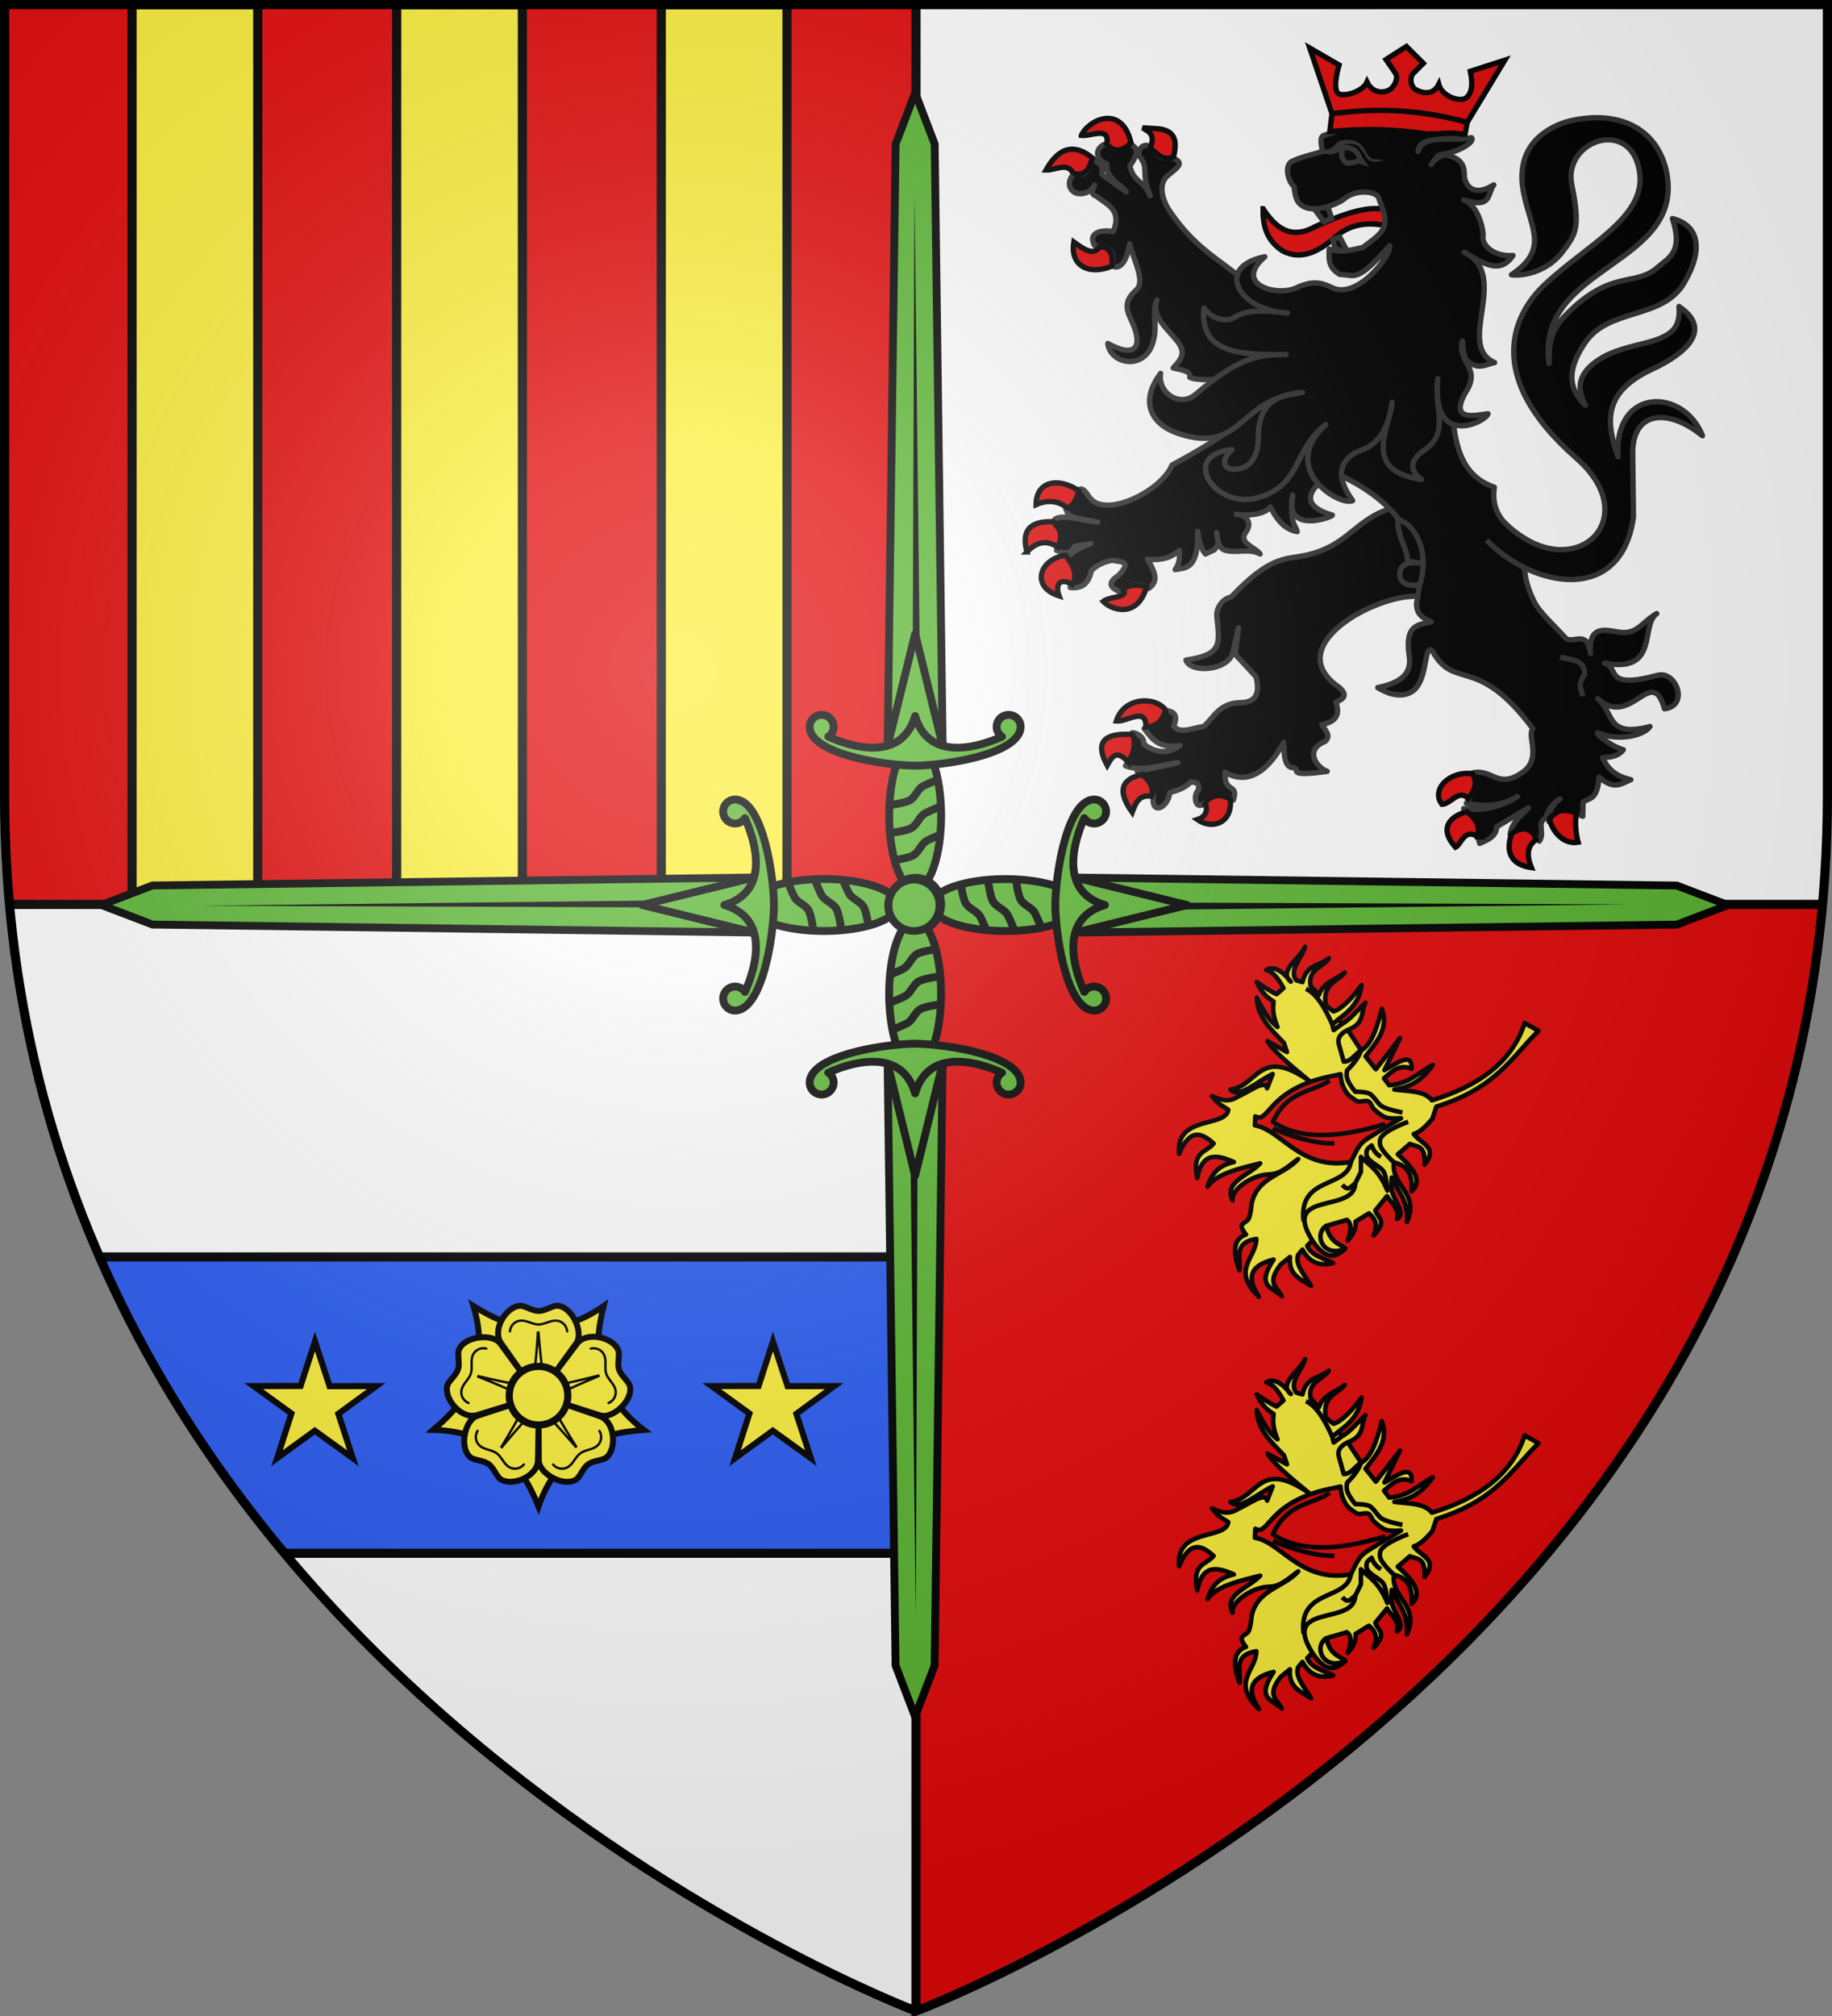
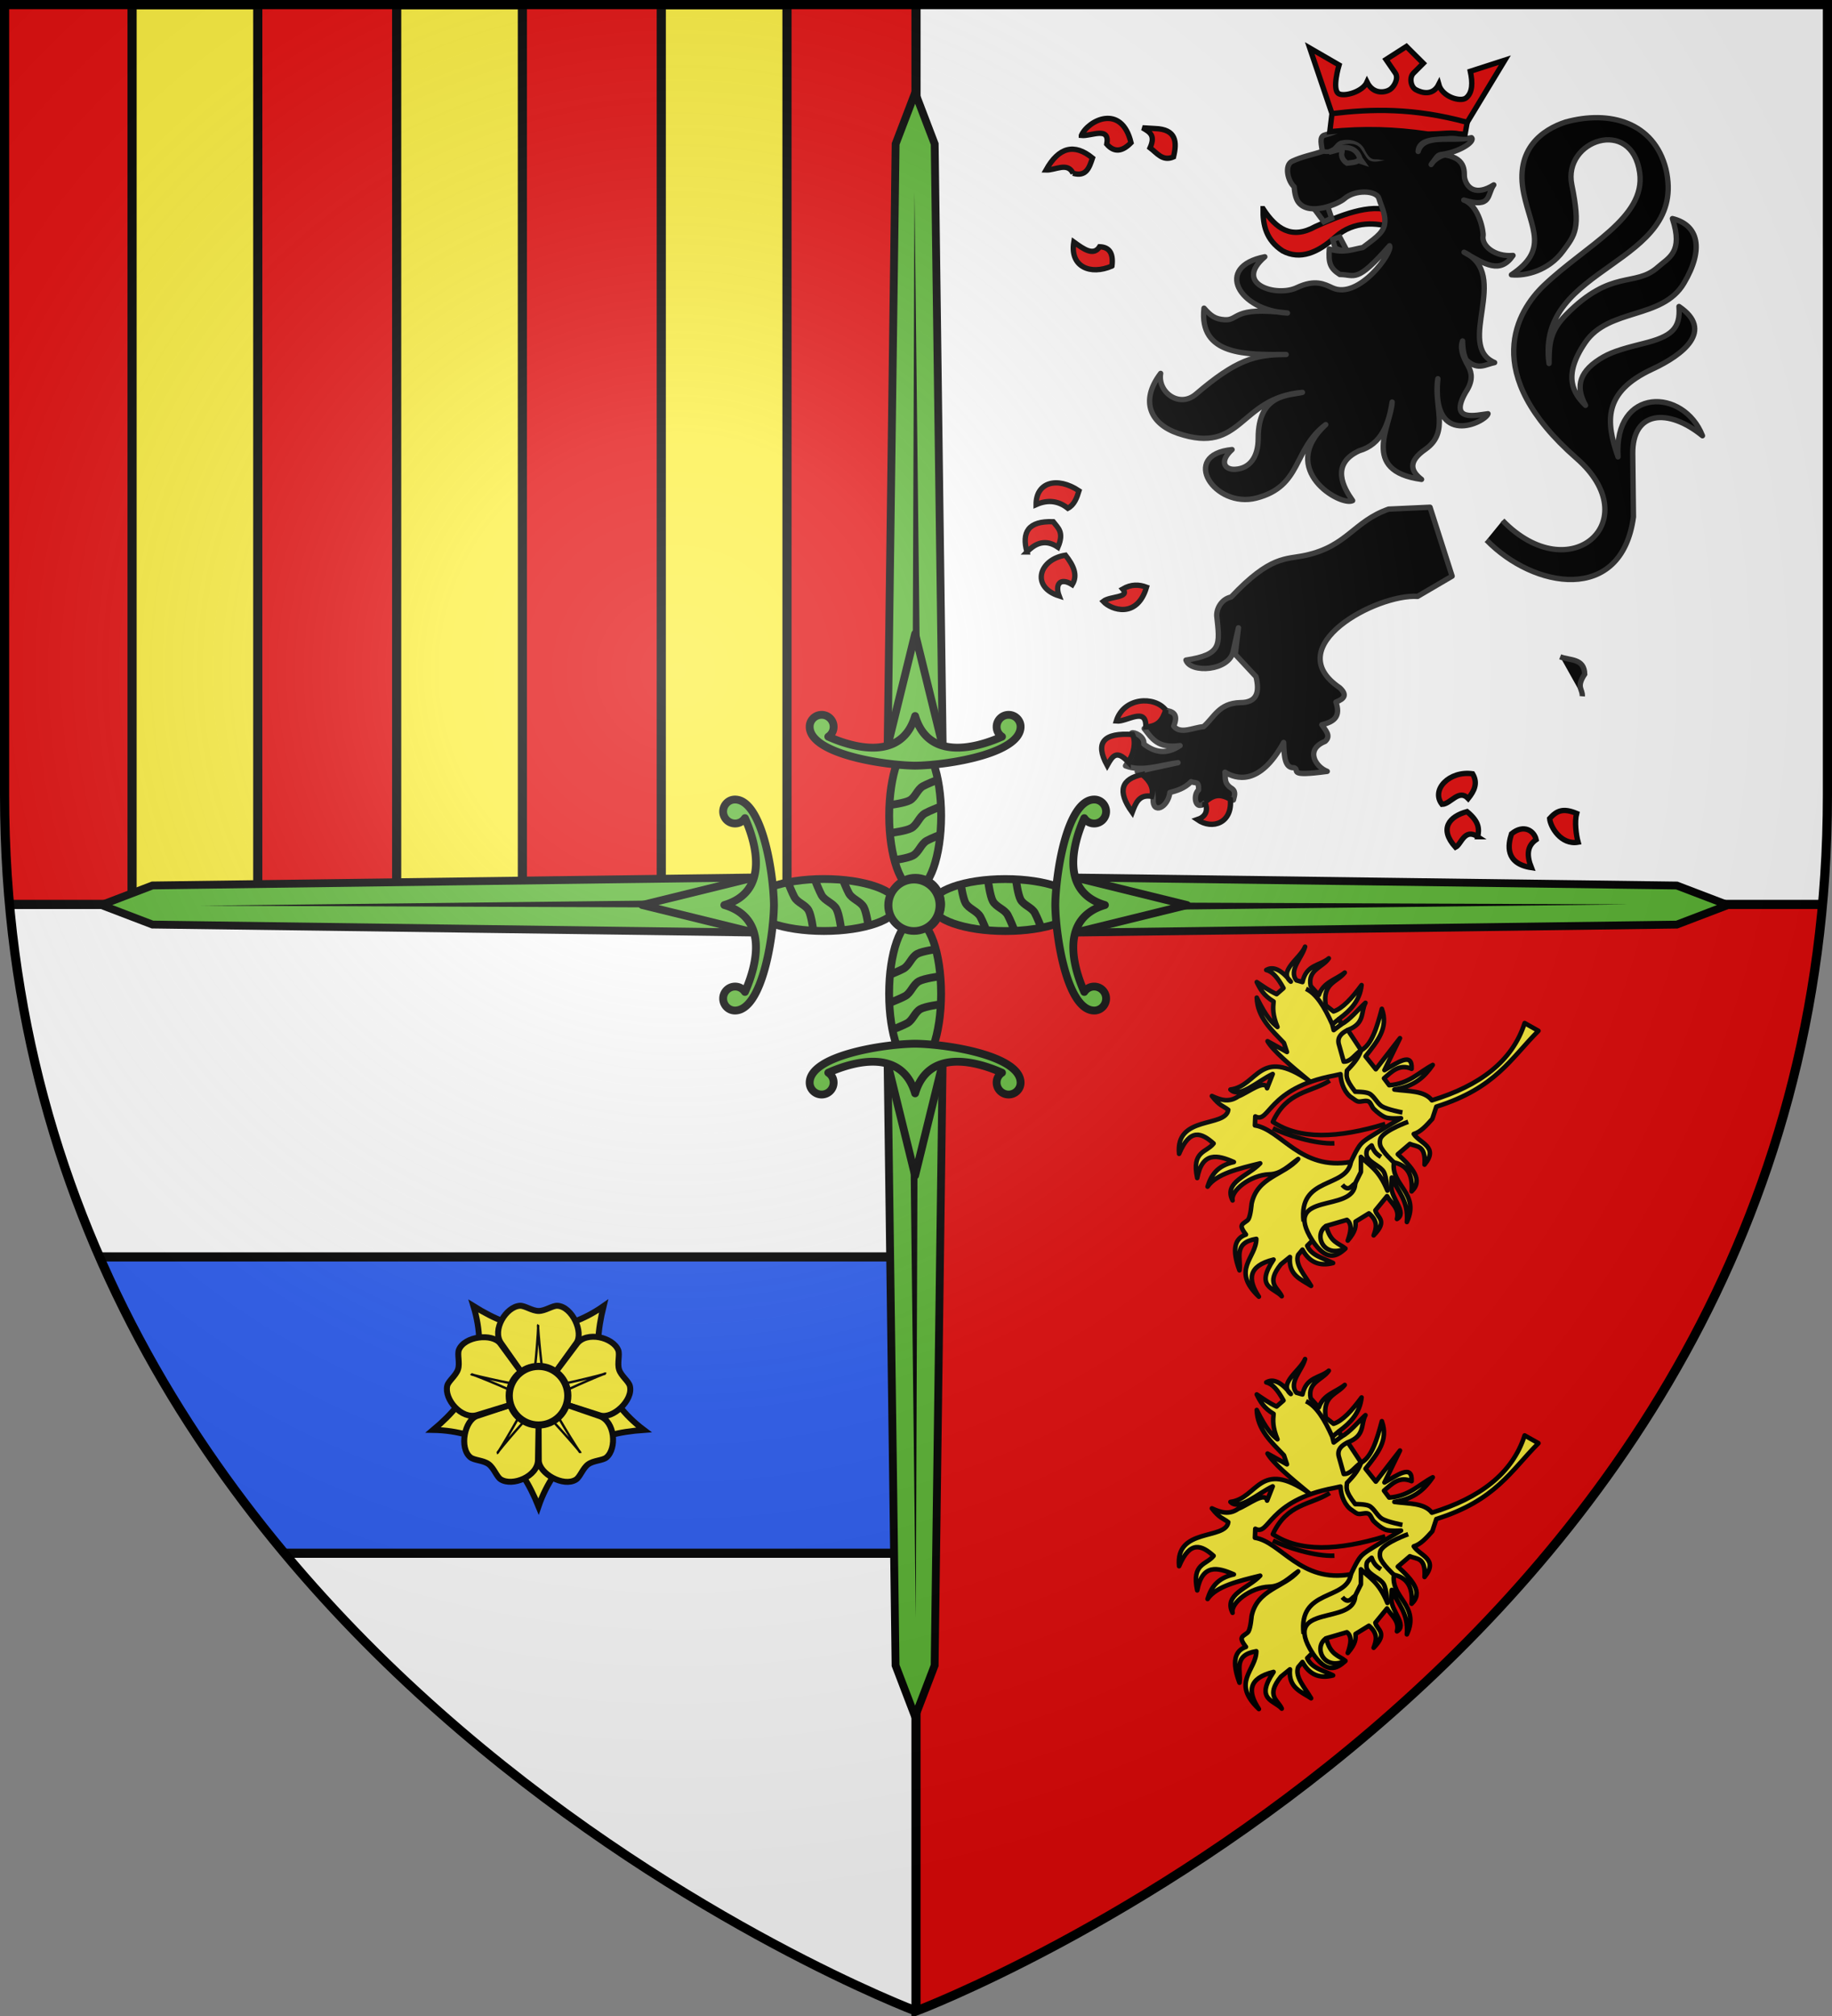
<svg xmlns="http://www.w3.org/2000/svg" xmlns:xlink="http://www.w3.org/1999/xlink" width="600" height="660" version="1">
  <rect width="100%" height="100%" fill="#808080" stroke="none" />
  <defs>
    <g id="h">
      <use xlink:href="#g" width="810" height="540" transform="rotate(72)" />
      <use xlink:href="#g" width="810" height="540" transform="rotate(144)" />
    </g>
    <g id="o">
      <use xlink:href="#n" width="810" height="540" transform="rotate(72)" />
      <use xlink:href="#n" width="810" height="540" transform="rotate(144)" />
    </g>
    <g id="c">
      <path id="b" d="M0 0v1h.5L0 0z" transform="rotate(18 3.157 -.5)" />
      <use xlink:href="#b" width="810" height="540" transform="scale(-1 1)" />
    </g>
    <g id="d">
      <use xlink:href="#c" width="810" height="540" transform="rotate(72)" />
      <use xlink:href="#c" width="810" height="540" transform="rotate(144)" />
    </g>
    <g id="n">
      <path id="m" d="M0 0v1h.5L0 0z" transform="rotate(18 3.157 -.5)" />
      <use xlink:href="#m" width="810" height="540" transform="scale(-1 1)" />
    </g>
    <g id="g">
      <path id="f" d="M0 0v1h.5L0 0z" transform="rotate(18 3.157 -.5)" />
      <use xlink:href="#f" width="810" height="540" transform="scale(-1 1)" />
    </g>
    <g id="k">
      <use xlink:href="#j" width="810" height="540" transform="rotate(72)" />
      <use xlink:href="#j" width="810" height="540" transform="rotate(144)" />
    </g>
    <g id="j">
      <path id="i" d="M0 0v1h.5L0 0z" transform="rotate(18 3.157 -.5)" />
      <use xlink:href="#i" width="810" height="540" transform="scale(-1 1)" />
    </g>
-     <path id="l" d="M2.922 27.672c0-5.951 2.317-9.843 5.579-11.012 1.448-.519 3.307-.273 5.018 1.447 2.119 2.129 2.736 7.993-3.483 9.121.658-.956.619-3.081-.714-3.787-.99-.524-2.113-.253-2.676.123-.823.552-1.729 2.106-1.679 4.108H2.922z" />
    <path id="e" d="M2.922 27.672c0-5.951 2.317-9.843 5.579-11.012 1.448-.519 3.307-.273 5.018 1.447 2.119 2.129 2.736 7.993-3.483 9.121.658-.956.619-3.081-.714-3.787-.99-.524-2.113-.253-2.676.123-.823.552-1.729 2.106-1.679 4.108H2.922z" />
    <radialGradient xlink:href="#a" id="A" cx="221.445" cy="226.331" r="300" fx="221.445" fy="226.331" gradientTransform="matrix(1.353 0 0 1.349 -77.63 -85.747)" gradientUnits="userSpaceOnUse" />
    <linearGradient id="a">
      <stop offset="0" stop-color="#fff" stop-opacity=".314" />
      <stop offset=".19" stop-color="#fff" stop-opacity=".251" />
      <stop offset=".6" stop-color="#6b6b6b" stop-opacity=".125" />
      <stop offset="1" stop-opacity=".125" />
    </linearGradient>
    <clipPath id="p">
      <path fill="none" fill-rule="evenodd" stroke="#000" stroke-width="3" d="M300 658.397S1.5 545.98 1.5 260.278V1.501h597v258.777c0 285.7-298.5 398.12-298.5 398.12z" />
    </clipPath>
  </defs>
  <path d="M300 658.5s298.5-112.32 298.5-397.772V2.176H1.5v258.552C1.5 546.18 300 658.5 300 658.5Z" style="fill:#e20909;fill-rule:evenodd" />
  <path d="M300 2.139V296l296.919.094c.956-11.093 1.581-23.709 1.581-35.375V2.188ZM300 296l-296.906.094C25.544 547.134 283.434 652.014 300 658.5Z" style="fill:#fff;stroke-width:3;stroke-linecap:round;stroke-linejoin:round" />
  <path d="M300 2.139V296l296.919.094c.956-11.093 1.581-23.709 1.581-35.375V2.188Z" style="fill:#fff;stroke-width:3;stroke-linecap:round;stroke-linejoin:round" />
  <path d="M3.094 296.094h593.825M300 658.5V2.14" style="fill:none;stroke:#000;stroke-width:3" />
  <path d="M43.25 1.5V296h41.17V1.5Zm86.665 0V296h41.17V1.5Zm86.664 0V296h41.171V1.5Z" style="fill:#fcef3c;stroke:#000;stroke-width:3" />
  <path d="M11.784 411.5H300v97H1v-97z" clip-path="url(#p)" style="fill:#2b5df2;stroke:#000;stroke-width:3" />
  <g style="fill:#fcef3c" transform="translate(176.37 456.92) scale(.078)">
    <path id="q" d="M-269.045-91.295c29.502-88.182 25.455-187.835-4.275-284.898 87.979 54.742 175.253 92.691 269.633 92.104" style="stroke:#000;stroke-width:25" />
    <g id="s">
      <g id="r">
        <use xlink:href="#q" width="100%" height="100%" transform="rotate(72)" />
        <g id="t" style="stroke:#000">
          <path d="m-2.3.6-155-221c-39-56 21-153 79-157 20.5-1.3 51 21.8 79 21.8s58-23 79-21.8c61.7 4 111 112 79 157L-.3.6" style="stroke-width:25" />
          <g style="stroke-width:10">
            <path d="M-27.7-43c11-9 29-253 26-253s20 243 29 253" />
-             <path d="M-120-270c.8-11.4 5.7-22.4 13.7-30.6 7.9-8.2 18.8-13.4 30-14.4 13-1.2 26 2.8 38.4 7.2 12.4 4.3 25 9 38 9s25.8-4.7 38-9c12.4-4.3 25.4-8.4 38.4-7.2 11.3 1.1 22 6.3 30 14.4 7.9 8.2 12.9 19 13.7 30.6" style="stroke-linecap:round" />
          </g>
        </g>
      </g>
      <use xlink:href="#r" width="100%" height="100%" transform="rotate(72)" />
    </g>
    <use xlink:href="#s" width="100%" height="100%" transform="rotate(144)" />
    <use xlink:href="#t" width="100%" height="100%" transform="rotate(-72)" />
    <circle r="123" style="stroke:#000;stroke-width:30" />
  </g>
  <g style="stroke-width:1.75">
    <g style="stroke:#313131;stroke-width:3.441">
      <path d="M227.136 149.718c-.205 10.49 1.953 20.21 12.625 27.144 11.188 5.93 22.596 1.24 34.079-9.134 12.136-10.672 26.734-8.8 35.952-6.154 1.517-4.934-.345-6.94.068-10.244-13.78-5.445-33.842 3.006-49.115 9.865-15.292 8.495-25.314 1.377-33.609-11.477z" style="fill:#e20909;stroke:#000" transform="translate(298.057 -7.871) scale(.509)" />
      <path d="M307.903 342.93c-22.53 7.912-26.505 23.785-53.316 29.69-12.971 2.856-22.41-.19-47.984 26.842-6.443 1.39-9.509 7.714-9.273 12.16 2.042 18.696 3.414 24.833-19.796 28.408 2.828 8.626 27.91 7.11 30.393-5.7.388-2.003 3.365-15.083 3.365-15.083l-2.032 17.116 13.337 14.345c2.425 9.895.715 16.715-10.219 16.675-13.682.406-16.7 9.488-23.547 15.455-6.574.511-14.927 5.172-19.18-.344 3.527-8.54-1.44-9.532-5.701-10.23-1.27 5.176-6.204 8.915-13.33 11.794 4.864 6.042 8.556 13.066 23.104 10.981-8.945 6.028-16.519 4.237-23.302-1.014.645-5.046-6.528-8.022-7.799-7.12 3.074 7.946.418 14.727-3.998 21.15 10.607 4.07 22.4-.545 33.766-2.034l-26.213 5.694c4.502 4.627 10.444 7.497 10.219 17.895-.36 9.793 9.52 5.446 10.778-4.419 3.964-1.06 9.443-2.524 13.658-6.97 2.695 1.242 5.113-.751 4.813 5.288-3.72 3.254-2.183 12.63 2.748 9.251 7.516-5.934 11.307-5.201 19.657-2.743.43-2.17 1.95-5.104-.823-7.273-5.412-3.31-4.145-6.56-4.624-10.623 6.812 4.144 22.11 9.495 37.765-19.115.3 9.05.727 16.567 6.719 16.24 4.189 1.499-5.28 5.93 21.327 2.35-7.451-2.788-14.513-14.032-1.396-19.252 4.119-3.575.238-7.15-2.098-10.726 8.908-2.103 12.014-5.977 9.075-14.586 5.863-2.242 7.201-4.842 2.41-9.251-39.29-26.649 23.858-60.468 50.157-58.725l22.215-13.015-14.217-44.332z" style="stroke-linejoin:round" transform="translate(298.057 -7.871) scale(.509)" />
-       <path d="M126.592 107.795c-8.432 2.392-7.372 10.849.044 13.113-.86 9.03 8.812 13.07 12.504 17.933l-15.695-11.202c1.5-6.646-3.043-7.767-6.294-10.064-2.567 4.413-1.823 12.498-11.305 9.175-6.317 6.384-2.608 12.621 2.487 13.23 4.41.526 8.174-1.549 10.372-5.442-.56 2.525-3.554 5.365 1.282 7.184 6.731 5.396 16.653 8.609 10.684 22.724-6.307-1.347-16.858.054-11.966 8.891 4.925 1.644 14.606.646 10.995 12.945 6.93 4.21 10.703-7.21 11.514-14.128 2.717 10.85 10.552 24.445 4.22 29.953-9.412 8.187-5.15 14.545-2.215 21.302 6.986 16.087.864 22.411-15.962 12.933 1.313 13.415 24.202 18.103 29.273-1.527 2.884-11.164-1.286-17.953 2.356-26.4-3.941 10.593 6.712 18.301 13.237 26.766 6.074 7.878 1.61 11.916-2.836 16.963 5.225 1.251 11.838 1.875 10.684 6.046 5.87 2.597 18.224.725 24.16 1.686l4.714 29.332c-9.318 8.004-24.846 17.067-40.305 25.383-6.612 16.615-43.178 34.916-53.093 20.71-3.141-4.502-4.642-6.9-8.047-4.066-.76 3.667.627 7.134-7.226 11.523l1.904 4.303c6.978 2.71 12.606 2.953 18.842 4.303-9.096-.987-27.39-6.867-28.759-.016l-.767.87c9.29 5.751 3.47 11.531 2.836 17.283 3.875 1.046 7.741 4.318 11.616-2.596l10.373-1.743c-9.864 3.597-12.295 6.349-15.734 9.21 7.724 6.853 4.468 12.876 2.525 18.991 6.803.648 11.73-1.562 13.593-10.715 4.084-4.479 9.673-6.137 13.757-6.817 4.234 1.421 13.344-.332 3.769 9.744-7.454 4.766-5.267 7.908.621 10.384 6.284-4.015 12.559-6.374 18.842-2.027 5.56-4.091 5.226-8.691-.747-18.706 11.052.878 16.015-2.11 20.521-5.725-.009 3.908.437 7.694-2.797 12.34 6.273-1.32 15.122.646 14.501-24.638.964 4.858 1.027 9.716 4.963 14.574l5.73-2.665c4.175-4.89 1.79-6.245 1.496-11.134.912 4.537.682 10.034 5.672 11.464 6.726 1.928 15.5-1.444 22.3 2.335-3.199-4.503-14.304-6.95-9.13-14.13 4.852-6.731-.872-11.037-6.17-11.485 3.644 1.078 17.751 1.097 21.933-4.67 5.55 11.361 11.67 14.973 17.22 15.917-1.56-5.618-4.892-4.854-2.836-23.487-5.743 25.668 25.782 14.051 25.485 12.854-23.458-6.635-13.83-19.19 1.632-27.134 37.855 16.699 61.021 44.309 52.563 83.679-.348 7.592 4.509 9.86 9.362 12.162-8.644 1.892-17.155 1.788-14.063 22.191 1.818 11.994-6.927 17.268-20.318 20.058 4.662 2.903 13.62 7.13 21.3 2.99 11.635-6.27 7.875-31.666 13.858-26.64 14.334 26.185 28.622 1.627 64.695 50.108-4.369 5.033 7.103 20.4-8.713 29.375-14.186 8.926-18.323-4.19-30.496-.853 1.618 7.402.719 12.591-3.575 19.452 10.949 2.06 21.88 2.248 32.828-4.303-10.752 6.672-22.935 9.516-34.614 7.682 6.504 3.663 8.096 14.836 10.372 22.404 5.012-2.332 10.518-4.22 10.956-10.74l20.357-12.162c-4.622 5.261-10.934 9.415-11.733 17.177 8.135-4.773 14.032-2.173 18.764 4.267 3.778-5.38-1.953-11.429 3.925-14.886 1.421-4.242 4.543-9.598 9.362-12.284-5.536 3.817-7.86 10.464-7.123 14.614-.64-2.003 7.441-10.183 21.78-3.456l.183-9.024c3.949-3.135 9.17-.902 10.296-16.18 9.775 8.514 13.918 4.39 20.434 1.67-11.404-2.705-14.867-7.694-18.293-14.118 5.065-.543 9.56-.368 13.471-5.133-9.826-2.875-19.846-12.29-15.729-10.621 13.522 5.481 29.473 1.028 32.866-4.303-28.826 7.647-22.863-9.641-33.643-17.888 21.797 19.48 34.649-22.776 43.006 6.437 16.108-1.865 7.508-24.733-4.545-21.48-35.062 9.462-24.063-5.1-34.168-7.86 35.644 6.678 22.79-24.153 33.722-31.876-10.471 6.103-12.524 14.039-25.195 11.82-8.585-1.433-18.844-4.048-17.482 13.869-1.865-15.486-10.66-6.3-15.656-9.567-7.622-8.527-17.132-16.669-20.809-24.302-5.076-10.539-9.219-24.472-2.357-37.916-7.24-4.674-26.408-13.539-22.987-35.152-31.454-10.765-25.337-48.446-29.198-79.447l-121.072-43.138c-20.479-22.387-38.494-25.402-58.778-55.3-4.641-6.842-7.292-16.826-1.548-22.144 4.723-4.374 11.858-7.894 4.888-11.25-4.506-1.485-9.013 2.09-13.52-6.045l-4.39-2.596c-3.284-.005-5.115 2.02-5.05 6.615 7.235 9.259.48 8.683 7.226 25.89-4.277-10.316-10.929-8.745-13.067-19.276 4.221-5.94 7.36-12.656-1.695-14.082-6.674 6.672-9.729 2.657-13.17-.285z" style="stroke-linejoin:round" transform="translate(298.057 -7.871) scale(.509)" />
      <path d="M381.187 350.211c43.633 45.032 93.486.12 47.674-39.941-62.81-54.927-37.999-95.057-21.043-111.22 27.242-25.97 65.663-43.41 61.65-72.475-4.99-36.144-49.561-20.98-43.682 7.732 5.786 28.257 2.176 32.095-5.639 42.658-9.254 12.509-23.927 16.19-33.22 15.24 24.167-16.247 12.749-29.334 7.978-52.085-6.095-29.065 12.335-41.376 26.905-46.148 28.222-7.762 56.768-.013 64.486 30.077 14.744 62.669-84.227 61.183-75.153 125.22.064-13.06.658-20.87 10.93-31.338 29.3-29.857 44.36-17.55 58.935-30.5 7.127-6.332 16.641-9.61 9.517-31.376 16.646 4.068 20.586 19.348 7.386 41.599-13.879 23.394-48.226 15.785-63.462 38.056-14.931 21.825-7.517 32.96.183 40.47-5.526-10.133-5.85-20.294 9.177-29.769 6.308-3.976 12.187-6.06 27.986-9.986 17.8-4.422 24.084-9.282 22.962-23.828 22.724 15.368 2.764 31.028-17.059 40.22-32.014 14.844-30.016 33.948-22.181 56.514-2.804-45.246 42.346-44.369 54.335-13.608-21.97-17.884-45.173-16.257-44.86 11.626l.458 40.568c-7.58 56.334-64.381 46.048-94.527 14.907" style="stroke-linejoin:round" transform="translate(298.057 -7.871) scale(.509)" />
-       <path stroke-width="1.75" d="M457.8 170.424c.077 6.271 3.014 8.318 3.164 13.265l5.73.856c-4.704-.733-8.179-.351-8.215 3.28-.18 3.434 3.164 4.279 6.552 3.517 4.134-13.642-4.667-21.72-7.23-20.918z" />
      <path d="M418.311 437.897c6.177 2.504 15.524.787 15.773 11.184-5.705 8.543-1.178 9.593-1.555 14.235" style="opacity:.98" transform="translate(298.057 -7.871) scale(.509)" />
      <g style="fill:#e20909;stroke:#000">
        <path stroke-width="1.75" d="M364.176 87.094c-7.028 3.073-13.855.285-12.487-7.86 3.34 2.409 6.451 4.647 8.455 1.549 2.893.119 4.6 1.756 4.032 6.31zM351.429 56.73c-1.8-3.777-5.817-.954-8.846-1.072 4.202-7.528 9.283-8.785 15.22-3.93-1.035 3.065-1.965 6.263-6.374 5.001zM354.16 44.346c3.256.323 9.413-3.146 8.325 2.857 2.464 2.836 5.125 2.401 7.935-.476-3.082-12.92-14.068-7.386-16.26-2.381zM376.664 48.394c1.806-4.103-.05-5.125-2.471-6.549l4.032.238c7.052.227 7.303 4.346 6.114 9.288-3.571 1.558-5.402-1.267-7.675-2.977z" />
      </g>
      <g style="fill:#e20909;stroke:#000">
        <path stroke-width="1.75" d="M349.737 166.398c-2.975-2.352-6.39-2.965-10.406-1.19-.029-7.394 6.927-9.268 14.049-4.526-.718 2.36-1.56 4.606-3.643 5.716zM336.34 180.687c-1.739-6.344.278-10.198 8.585-9.883 1.493 1.968 3.708 3.336 1.56 8.335-3.96-2.665-7.222-1.487-10.146 1.548zM348.957 181.759c2.515 3.215 4.166 6.43 2.211 9.645-4.068-2.559-5.675.028-4.292 3.691-9.388-2.955-6.557-12.008 2.081-13.336zM367.689 192.833c2.794-1.61 5.356-1.52 7.804-.596-3.04 10.362-11.547 7.493-14.178 4.644 2.209-1.765 8.9-1.127 6.374-4.048z" />
      </g>
      <g style="fill:#e20909;stroke:#000">
        <path stroke-width="1.75" d="M381.795 232.453c-3.655-4.684-13.772-4.217-16.188 3.604 3.467.345 9.895-4.886 9.665 1.942 4.224-.238 5.446-2.386 6.523-5.546zM369.483 249.444c-3.803-4.085-5.116-1.976-6.868 1.14-4.163-7.608-1.037-10.768 8.326-10.121 1.116 2.397.52 6.227-1.458 8.98zM374.063 253.56c-6.658 1.428-8.382 5.246-3.252 12.385 1.112-2.983 2.215-5.975 6.373-5.24.755-2.435-.359-4.922-3.121-7.144zM394.615 262.61c1.303 3.038-.045 4.911-2.471 5.716 5.035 3.486 11.571 1 10.796-6.668-3.615-2.045-5.632-1.326-8.325.953z" />
      </g>
      <g style="fill:#e20909;stroke:#000">
        <path stroke-width="1.75" d="M482.29 253.323c1.854 3.11.507 5.656-1.432 8.097-3.098-3.27-5.69 1.819-8.585 1.905-3.745-4.8 2.464-11.097 10.016-10.002zM483.98 273.923c.457-2.442.632-4.814-3.512-8.216-5.761 1.553-9.29 5.57-3.772 11.669 1.914-.93 2.876-6.382 7.284-3.453zM495.037 272.97c4.042-3.29 7.422-.967 8.065 1.905-3.026 2.11-3.138 5.215-1.56 9.17-8.742-1.328-7.66-7.566-6.505-11.075zM516.37 266.302c-.73 2.668-.177 7.066.48 9.417-5.623.995-9.092-5.006-9.325-7.75 2.343-2.602 4.421-3.509 8.845-1.667z" />
      </g>
      <path stroke-width="1.75" d="m441.169 82.106-2.39-4.509-2.326.804.841 2.874c2.178.94 2.032.559 3.875.83zM430.462 68.417l4.376-.796 1.286 3.826-2.533 1.16z" />
      <path d="M301.662 143.031c-1.535-5.026-15.265-5.892-22.317.337-3.54 3.127-22.322 11.377-29.432 2.193-1.487-1.921-2.419-5.294-2.807-9.993-4.02-3.553-6.519-13.945-1.155-16.43 6.361-2.949 12.83-4.146 19.244-6.218-.051-3.555-2.497-9.572 1.675-10.622 10.543-2.652 11.912-5.634 19.55-8.808 3.62-1.504 12.567-3.173 22.21-2.1 12.945 2.428 38.62 4.17 44.194 11.862-6.12 3.123-25.338-1.138-25.903 9.61 3.52-11.812 21.316-5.933 34.324-8.847 2.599 2.386-7.623 9.204-18.998 10.745-3.078.417-2.854 1.186-6.953 6.515 1.835-3.31 7.232-6.472 9.53-6.06 13.89 2.494 11.36 11.858 11.933 14.582 1.417 6.755 7.349 11.799 18.825 4.58-4.498 6.106-.908 15.256-19.295 9.757 10.081 3.602 12.82 20.964 12.43 22.94-1.225 6.181 7.273 13.752 19.243 12.694-8.194 12.08-17.926 5.854-31.51-2.072 30.476 14.51-5.88 59.872 19.675 70.97-5.802 1.11-10.566 5.156-17.849-1.323-1.319-1.173-2.72-6.252-2.759-12.593-2.45 6.123 2.302 13.615 3.838 16.593 2.205 4.274 2.962 9.172-1.908 16.494-11.134 19.628 7.463 14.474 14.433 13.73-1.482 5.425-36.784 22.649-32.262-22.538-2.952 17.787 7.92 34.125-7.918 45.335-12.09 8.327-9.006 14.501-2.587 19.44-39.917-5.433-19.49-34.942-18.921-49.75-2.148 14.163-6.951 27.269-21.225 31.346-18.659 8.654-10.028 23.851-4.2 32.052-7.657 3.928-48.498-19.83-17.308-48.89-21.291 15.983-15.043 39.614-44.621 47.253-26.953 6.96-49.556-27.89-15.658-31.192-8.286 7.545-4.958 13.066 1.981 12.694 9.377-.503 14.87-7.81 14.846-19.898-.056-28.908 19.847-27.467 28.453-29.582-41.018 3.532-38.487 40.463-80.03 26.367-17.515-5.944-24.875-20.505-11.198-38.577-2.051 11.982 11.928 22.569 22.736 13.328 25.558-21.852 37.793-25.555 58.021-25.47-25.332.107-56.252.955-52.848-29.824 4.571 5.172 7.244 7.03 13.186 7.457 9.504.685 4.932-8.897 40.511-4.316-31.422-1.572-47.27-29.792-14.575-36.186-20.533 17.73 7.613 25.998 20.5 19.898 11.897-5.63 17.927-2.258 22.98.078 16.93 7.826 39.255-23.084 36.796-27.085-21.635 24.668-22.075 18.505-32.013 18.514-6.356-4.034-7.376-7.645-6.781-16.41 9.36 2.922 15.143.158 21.57-.947 5.946-4.628 12.586-8.643 13.85-14.178 1.408-6.171-1.566-11.116-3.503-17.455z" style="stroke-linejoin:round" transform="translate(298.057 -7.871) scale(.509)" />
      <path stroke-width="1.75" d="M435.32 49.782c3.605-2.107 8.705-2.513 10.114 2.204l.696.987-1.302-.436c-.709.62-1.72.638-2.63.768l-1.063.111c-1.365-.884-2.031-2.384-1.642-3.523.673-1.972-3.127-.142-4.174-.111z" />
      <path d="m358.48 94.152 24.222-39.996-22.214 7.172c1.56 7.213 1.509 13.692-2.676 17.09-3.53 2.865-15.443-.564-17.624-8.69-3.707 7.394-10.742 5.643-14.789 3.411-3.253-1.796-4.298-7.798-1.51-10.596l6.351-6.37-10.868-10.828-13.12 8.402 5.963 8.68c2.338 3.405-.716 8.753-3.311 10.55-2.707 1.875-10.688 3.739-14.89-4.751-2.754 6.3-14.643 9.591-18.217 7.492-4.545-2.67.24-18.454.24-18.454l-18.864-10.91 14.296 42.19" style="fill:#e20909;stroke:#000" transform="translate(298.057 -7.871) scale(.509)" />
      <path d="m271.47 88.544-1.4 11.61c21.872-2.2 41.627-1.61 62.856 1.495.884.13 2.512-.055 3.5-.054 5.523.004 11.745-1.112 16.656-.07 2.602.263 3.315.233 4.043.222l1.355-7.595c-34.908-9.493-61.812-8.636-87.01-5.608z" style="fill:#e20909;stroke:#000" transform="translate(298.057 -7.871) scale(.509)" />
      <path stroke="none" d="M276.75 106c-3.39 1.285-3.899 4.673-7.438 5.5a10.39 10.39 0 0 1-2.906-.125l-.594 2.938s1.754.38 3.813.156c4.17.04 5.116-4.03 8.219-5.688 3.865-1.157 8.66-1.456 11.625 1.625 2.968 3.952 4.266 7.279 6.303 8.307 2.969 1.5 6.416.227 9.625-.1l-3.178-.457c-3.493-.82-5.743 1.69-9.73-6.508-3.026-6.226-10.716-7.043-15.739-5.648Z" style="fill:#313131;stroke:none;stroke-linecap:round;stroke-linejoin:round" transform="translate(298.057 -7.871) scale(.509)" />
    </g>
  </g>
  <g style="stroke-width:1.5" transform="translate(-409.498 304.28)">
    <g id="u" style="stroke:#000;stroke-width:2.449;stroke-linejoin:round">
      <path d="M-13.038 584.38c9.858-19.117 6.624-40.768-5.867-64.21-6.616.89-12.307-5.624-18.253-10.105 6.506 8.798 6.568 16.425 5.215 23.794-2.511-8.04-1.794-16.08-8.8-24.12l-4.563.652c.408 5.424.151 11.353 6.844 14.016-6.277 6.978-7.635-3.265-9.778-10.756l-6.193 17.927 2.608-20.86-8.739.977c-1.232 10.26-1.999 19.57-11.796 24.12 5.141-8.836 9.77-17.467 7.823-23.468l-12.712 2.607c4.146 9.21-1.974 11.577-3.585 16.95-.27-5.793.571-12.123-.978-17.276l-2.934 1.304c1.124 7.344 1.07 14.557-4.237 21.187 1.3-8.667 1.636-16.175-.652-20.535l-5.215-.652c-9.83 7.097-4.393 13.103-5.215 19.557-.623-6.053-4.524-11.56-1.304-18.253l-6.519.326c-7.473 4.974-2.39 11.517-3.585 17.275-.532-6.233-6.242-10.74-.978-18.905l-2.934-1.63c-6.958.755-6.301 10.648-9.452 15.972 2.608-6.193-1.1-19.491 7.823-18.58-8.26.96-12.643-.797-13.69-4.888 2.837 1.746 6.929 1.551 13.364-.326l-.326-4.89c-4.02-1.496-8.04-2.116-12.06-2.933 3.82-1.317 7.747-2.49 13.69-.978 2.234-2.716 4.609-5.432 11.082-8.148-3.62-.376-7.514-.604-18.905 3.26 7.653-7.194 17.64-6.604 27.38-6.846l4.562-2.281-11.408-3.26c5.486-1.482 17.453-.558 30.643.762-32.024-5.654-17.29-21.356-26.405-33.03 6.827-.216 7.14 13.682 10.104 21.838l3.26-7.497c-4.33 2.794-5.428-8.424-7.823-14.015-1.095-5.988-5.465-8.046-10.105-9.779 6.739-.848 7.874.545 11.408.978 5.903-7.757-18.088-22.036-1.955-35.202-5.766 14.017.636 16.475 9.126 16.95.8-6.164-5.635-11.122 6.845-19.232-8.137 12-1.103 16.414 7.823 19.883-4.934-7.697-3.586-13.68-.652-19.23-1.535 8.134 4.896 18.442 11.082 28.682.325-9.077-6.904-21.034 3.585-24.446-4.495 2.825-2.873 16.404 3.994 23.713 4.375 4.503 4.121 10.857 5.133 16.705.835-11.355-8.842-22.265-.652-34.55 0 0 3.848-4.483 4.563-6.845.454-1.498-.915-3.946 0-5.215.904-1.255 4.89-1.63 4.89-1.63-2.781-5.665.164-11.028 11.082-15.972-3.783 5.174-12.997 7.791-5.541 18.253 7.222-7.172 1.993-21.46 22.816-20.86-10.567 2.183-15.87 7.314-8.475 19.557 3.487-17.642 10.8-10.42 16.95-10.757-4.731 1.866-10.975-1.414-12.387 11.734l.652 6.193c6.302-7.617 12.603-4.217 18.905-2.933-6.294 1.654-14.324 1.862-16.623 6.845l-.326 3.585c7.367-2.21 12.863.072 16.623 6.52-5.432-1.748-10.865-5.47-16.297-3.26v3.911c13.04-2.525 15.287 2.745 15.486 9.495-4.714-.47-7.798-3.549-15.812 1.261l5.541 10.104c3.58.527 5.997-3.02 8.149-7.496-.488 6.604-2.337 8.446-4.238 10.104L0 453.677c6.62.614 8.425-2.898 10.104-6.52-.112 11.267-5.436 7.942-8.8 10.105l-.978 9.778c4.283-1.166 9.397.16 12.386-4.889 1.717 6.367-9.784 5.448-14.342 10.105l-3.26 3.585c7.498-3.066 14.994-2.214 22.491-11.082-5.78 15.904-20.12 7.758-27.38 17.6 5.868 3.876 11.735 2.708 17.602-4.236.287 8.738-8.85 9.308-19.231 8.8l.652 8.475c3.705 1.339 6.28 5.838 13.364-2.282-1.201 12.248-9.927 6.22-15.646 7.497 1.838 3.301 1.58 8 1.304 12.712l-3.093 6.137c15.4 29.476 9.897 46.406 9.938 67.2z" style="fill:#fcef3c" transform="scale(.613 -.613) rotate(-45 -30.99 -1538.21)" />
      <path d="M-25.43 504.445s-6.7-4.574-10.01-5.411c-2.832-.717-6.974.944-9.739 0-2.135-.729-5.951-4.6-5.951-4.6-9.267 1.118-9.405 3.065-11.092 4.87-.196 4.156-.046 8.196-2.315 13.043-.88-4.029.532-8.138-2.283-10.876l-8.658 4.867c-3.14 2.023-2.928 5.162-1.771 8.616M-81.812 514.628l-.7-5.043-2.705 1.623.471 4.724M-108.572 514.69c5.691 2.19 14.078.065 23.355-3.482M-11.082 422.06c-31.073 7.035 5.855 25.976-5.42 37.747" style="fill:none" transform="scale(.613 -.613) rotate(-45 -30.99 -1538.21)" />
      <path d="M-23.807 501.74s-3.783-4.352-5.951-5.411c-2.147-1.048-5.457-1.346-7.846-1.353-1.48-.004-3.459 1.264-4.87.812-1.639-.526-2.552-3.224-4.057-4.058-.947-.525-2.463-.565-3.517-.812-4.1-.96-9.42 1.033-13.256 4.6l-1.894-2.977c-20.526-30.064-6.042-42.563-14.338-45.178l3.246-3.517c11.417 8.314 34.512.063 50.048 22.454 0 0-2.808 7.266-2.975 10.55-.168 3.292 1.21 7.598 1.893 10.822.903 4.255 3.517 14.067 3.517 14.067z" style="fill:#e20909" transform="scale(.613 -.613) rotate(-45 -30.99 -1538.21)" />
      <path d="M-21.637 425.984c-19.235 14.977 3.964 28.713-4.605 40.316M-19.749 503.092s-5.414-11.31-4.328-16.232c.273-1.238 1.588-2.648 2.705-3.246 3.084-1.653 11.594-1.254 11.594-1.254" style="fill:none" transform="scale(.613 -.613) rotate(-45 -30.99 -1538.21)" />
      <path d="M-16.773 479.556c-2.147-.432-4.288-.873-7.845.811 0 0-.404-2.542 0-3.517.395-.954 1.472-2.06 2.434-2.434 3.408-1.324 8.656 1.535 12.174.54 2.925-.826 8.387-5.68 8.387-5.68-11.396 4.722-15.963 2.616-22.725 2.705l5.681-5.681 2.165-6.493c-.614-2.277.934-5.79-4.329-5.41M4.404 431.555c-4.474-12.365-17.565-6.744-15.812 1.261M-27.594 493.623c-12.407-23.323-26.554-38.52-43.285-41.661-6.261 17.065 3.248 25.12 5.952 37.062M-68.444 449.527c7.606 2.577 22.06 9.965 28.946 17.584" style="fill:none" transform="scale(.613 -.613) rotate(-45 -30.99 -1538.21)" />
    </g>
    <use xlink:href="#u" width="100%" height="100%" transform="translate(0 135)" />
  </g>
-   <path id="v" d="m103.149 439.195 4.794 14.605 15.284-.017-12.41 9.072 4.74 14.53-12.463-8.997-12.354 8.997 4.706-14.633-12.375-8.97 15.372-.046z" style="fill:#fcef3c;stroke:#000;stroke-width:2" />
  <use xlink:href="#v" width="100%" height="100%" transform="translate(150)" />
  <g style="stroke-width:2.288" transform="translate(1202.883 348.635) scale(1.121)">
    <g id="y" style="fill:#5ab532" transform="translate(-1433.694 -518.16)">
      <path d="M619.985 424.94h16.073l-2.328-175.743-5.708-14.945-5.708 14.945z" style="stroke:#000" />
      <path d="m627.242 415.59.58-152.438 1.749 152.437z" style="fill:#000;fill-rule:evenodd" />
      <path d="m619.985 424.94 8.037-32.688 8.036 32.689z" style="stroke:#000;stroke-linejoin:round" />
      <ellipse cx="-323.044" cy="192.422" rx="9.49" ry="26.887" style="stroke:#000;stroke-width:2.86;stroke-linejoin:round" transform="matrix(.8 0 0 .8 886.457 291.428)" />
      <ellipse cx="-307.425" cy="242.045" rx="7.71" ry="7.315" style="stroke:#000;stroke-width:2.291;stroke-linejoin:round" transform="matrix(.973 0 0 1.025 927.06 223.584)" />
      <path d="M540.563 177.313c-1.932 0-3.525 1.575-3.5 3.5.1 7.857 21.382 11.234 30.812 11.343 9.43-.109 30.712-3.486 30.813-11.344.024-1.924-1.568-3.5-3.5-3.5a3.501 3.501 0 0 0-3.5 3.5c0 1.218.619 2.248 1.562 2.875-8.163 3.63-21.594 6.812-25.375-6.03-3.78 12.842-17.212 9.66-25.375 6.03.943-.627 1.562-1.657 1.563-2.875 0-1.932-1.569-3.5-3.5-3.5z" style="stroke:#000;stroke-linejoin:round" transform="translate(60.139 238.61)" />
      <path id="w" d="M620.889 442.218s4.088-.524 5.557-1.326c1.653-.903 2.207-3.217 3.855-4.13 1.179-.654 3.939-1.736 3.939-1.736" style="stroke:#000;stroke-linejoin:round" />
      <use xlink:href="#w" id="x" width="58.753" height="250.941" x="0" y="0" style="stroke-width:2.179" transform="matrix(1.05 0 0 1.05 -30.878 -13.931)" />
      <use xlink:href="#x" width="58.753" height="250.941" transform="translate(.5 8)" />
    </g>
    <use xlink:href="#y" width="100%" height="100%" transform="rotate(90 -805.555 -46.568)" />
    <use xlink:href="#y" id="z" width="100%" height="100%" x="0" y="0" transform="rotate(-180 -805.68 -46.795)" />
    <use xlink:href="#z" width="100%" height="100%" transform="rotate(90 -806.055 -47.068)" />
  </g>
  <g style="display:inline">
    <path d="M300 658.5s298.5-112.32 298.5-397.772V2.176H1.5v258.552C1.5 546.18 300 658.5 300 658.5Z" style="fill:url(#A);fill-rule:evenodd" />
  </g>
  <path fill="none" stroke="#000" stroke-width="3" d="M300 658.397S1.5 545.98 1.5 260.278V1.501h597v258.777c0 285.7-298.5 398.12-298.5 398.12z" />
</svg>